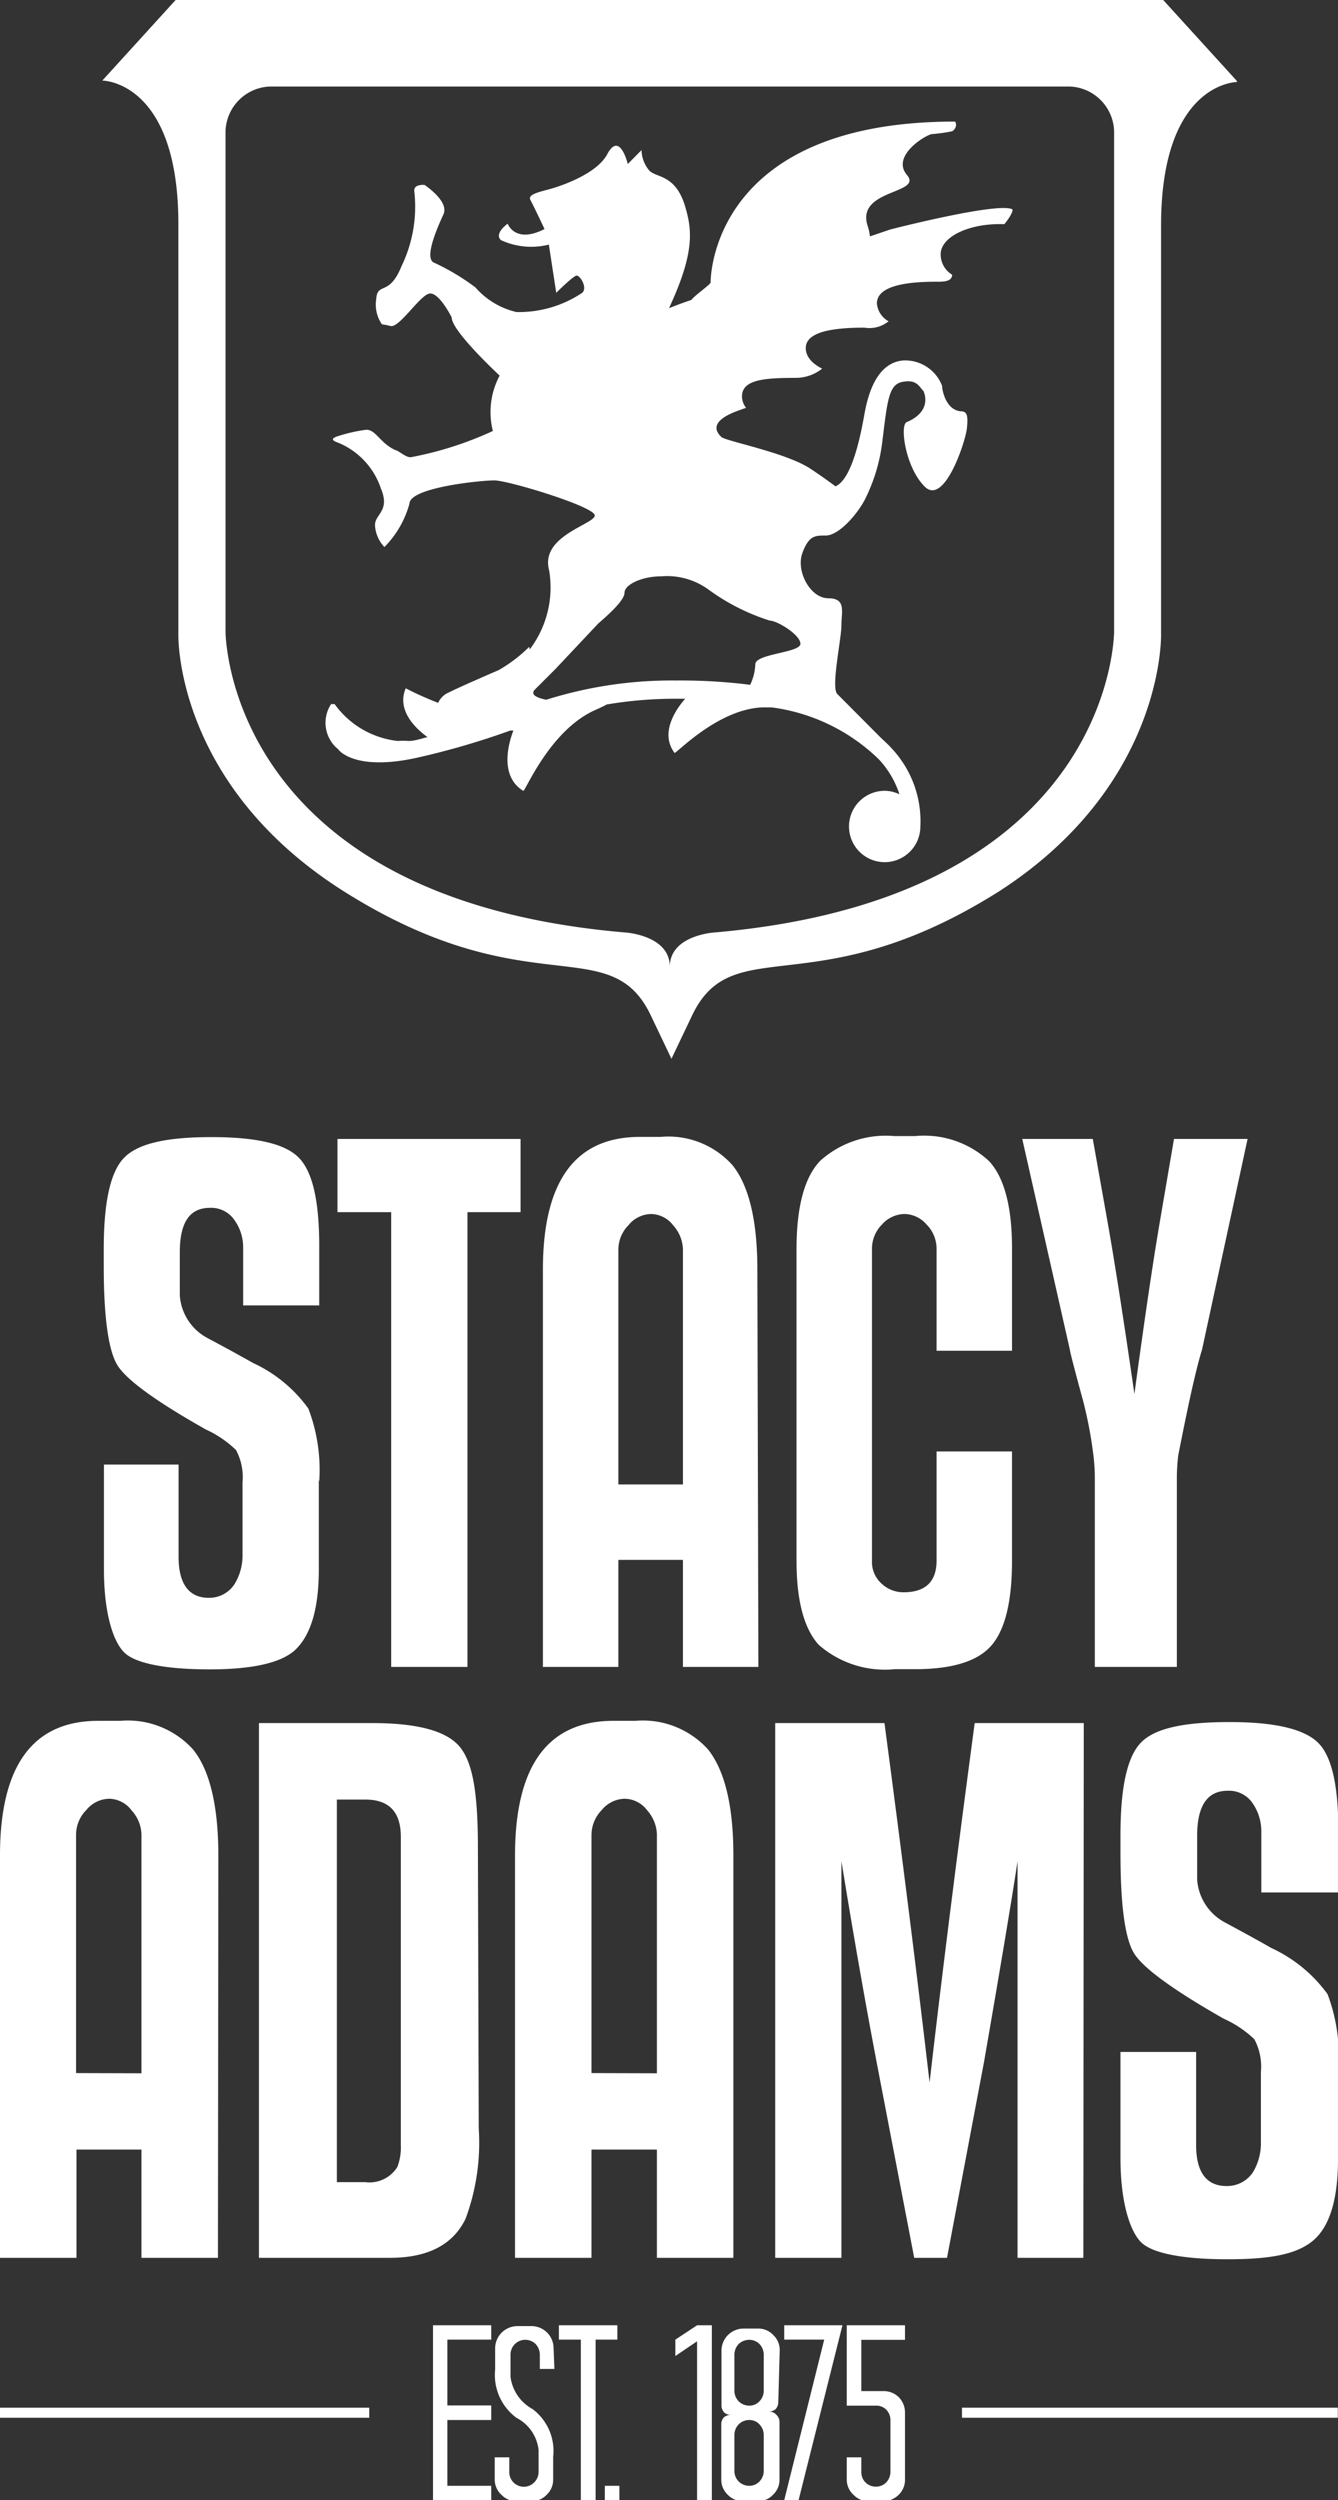
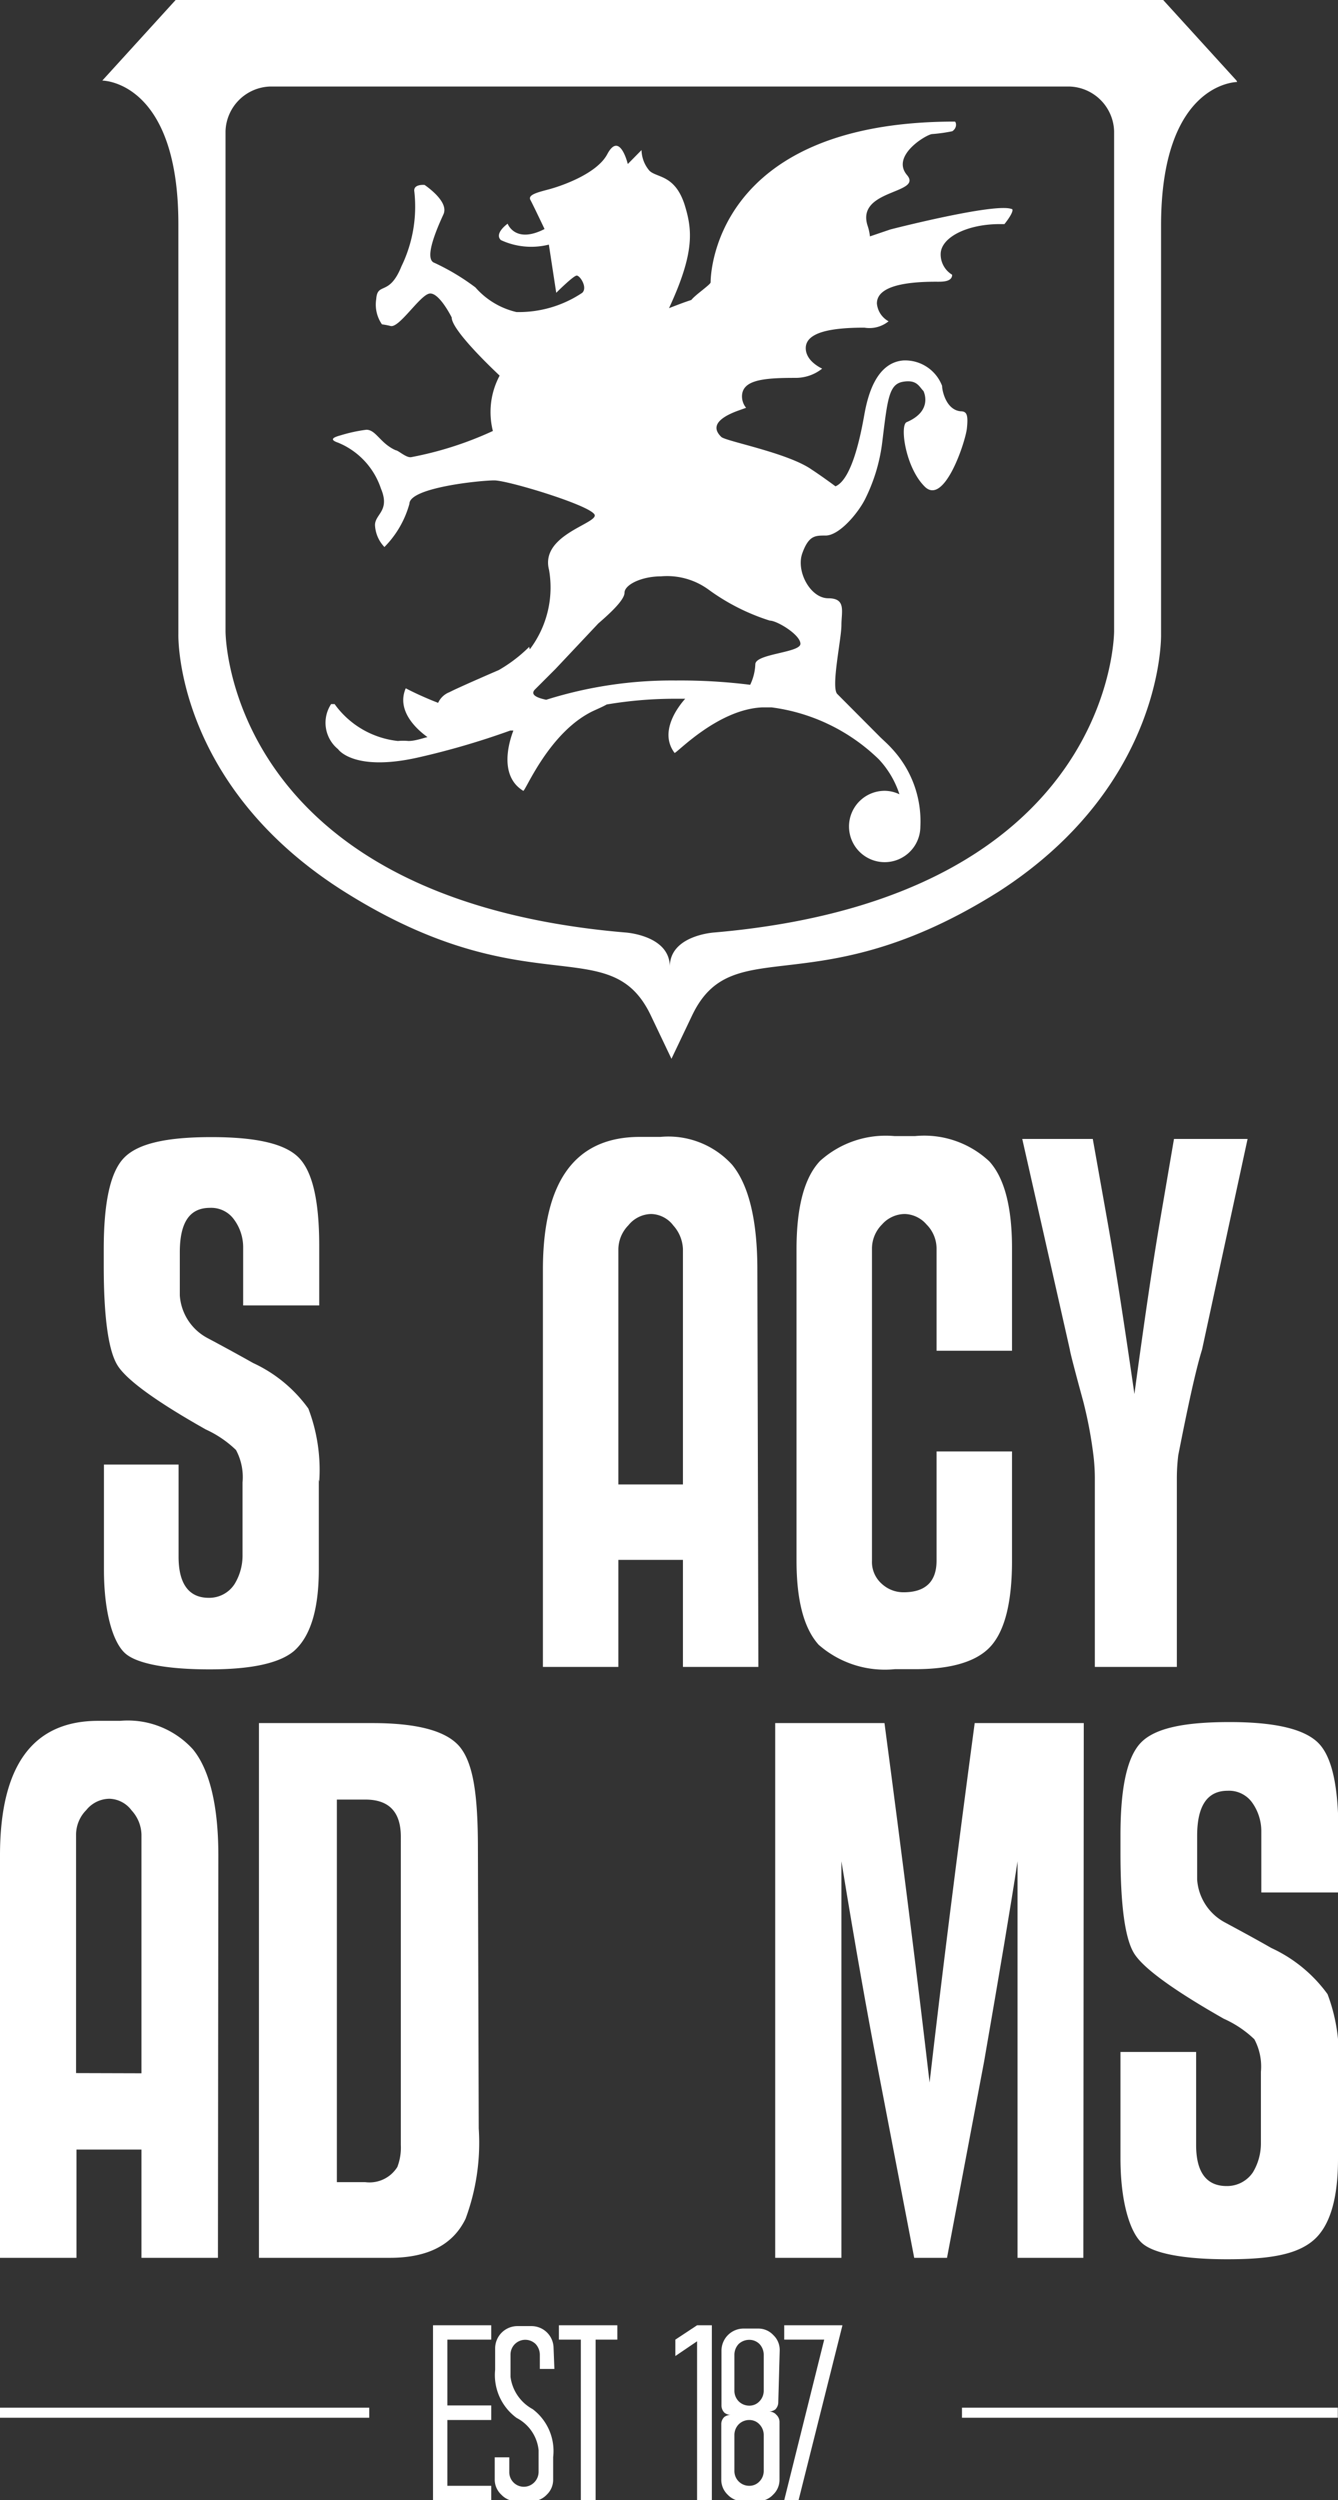
<svg xmlns="http://www.w3.org/2000/svg" id="Layer_1" data-name="Layer 1" viewBox="0 0 65.26 121.94">
  <rect x="0" y="0" width="65.26" height="121.94" fill="#333333" stroke="none" />
  <defs>
    <style>.cls-1{fill:none;}.cls-2{clip-path:url(#clip-path);}.cls-3{fill:#fff;}</style>
    <clipPath id="clip-path" transform="translate(-147.37 -11.07)">
      <rect class="cls-1" x="147.37" y="11.07" width="65.26" height="121.94" />
    </clipPath>
  </defs>
  <title>SA Logo_Vertical</title>
  <g id="Primary_White_Logo" data-name="Primary White Logo">
    <g class="cls-2">
      <g class="cls-2">
        <path class="cls-3" d="M162.92,83.23v4.38q0,2.94-1.23,4c-.72.59-2.09.88-4.1.88s-3.51-.26-4.1-.77-1.05-1.95-1.05-4.1l0-5.12h3.64V87c0,1.3.49,2,1.47,2a1.47,1.47,0,0,0,1.26-.67,2.67,2.67,0,0,0,.39-1.43V85.22c0-.72,0-1.26,0-1.61v-.24a2.8,2.8,0,0,0-.32-1.58,5.27,5.27,0,0,0-1.47-1c-2.43-1.37-3.87-2.42-4.31-3.13s-.67-2.33-.67-4.85V72c0-2.29.32-3.78,1-4.47s2.06-1,4.25-1,3.59.32,4.26,1,1,2.09,1,4.31v2.9h-3.71v-2.8a2.28,2.28,0,0,0-.43-1.37,1.37,1.37,0,0,0-1.19-.59c-1,0-1.47.72-1.47,2.17v2.1a2.55,2.55,0,0,0,1.33,2.07q1.13.6,2.25,1.23a6.85,6.85,0,0,1,2.69,2.22,8.39,8.39,0,0,1,.53,3.56" transform="translate(-147.37 -11.07)" />
-         <polygon class="cls-3" points="25.39 59.12 22.8 59.12 22.8 81.3 19.08 81.3 19.08 59.12 16.46 59.12 16.46 55.55 25.39 55.55 25.39 59.12" />
        <path class="cls-3" d="M184.36,92.37h-3.68V87.15h-3.15v5.22h-3.68V73c0-4.33,1.58-6.48,4.73-6.48h1a4.2,4.2,0,0,1,3.5,1.36c.82,1,1.23,2.73,1.23,5.12Zm-3.68-8.9V72a1.82,1.82,0,0,0-.47-1.16,1.4,1.4,0,0,0-1.07-.56,1.46,1.46,0,0,0-1.12.55,1.7,1.7,0,0,0-.49,1.17V83.47Z" transform="translate(-147.37 -11.07)" />
        <path class="cls-3" d="M196.73,87.19c0,2-.34,3.36-1,4.13s-1.91,1.16-3.71,1.16h-1a4.9,4.9,0,0,1-3.72-1.19c-.72-.8-1.08-2.16-1.08-4.1V72c0-2.06.38-3.5,1.15-4.31A4.78,4.78,0,0,1,191,66.48h1a4.64,4.64,0,0,1,3.62,1.23c.74.81,1.11,2.23,1.11,4.24v5h-3.68V72a1.67,1.67,0,0,0-.49-1.21,1.46,1.46,0,0,0-1.05-.51,1.5,1.5,0,0,0-1.12.51A1.67,1.67,0,0,0,189.9,72V87.19a1.42,1.42,0,0,0,.47,1.12,1.56,1.56,0,0,0,1.07.42c1.07,0,1.61-.52,1.61-1.54V81.86h3.68Z" transform="translate(-147.37 -11.07)" />
        <path class="cls-3" d="M208.22,66.62,206,76.89c-.31,1-.69,2.76-1.16,5.15a9.39,9.39,0,0,0-.07,1.19c0,.23,0,.59,0,1.07s0,.88,0,1.2v6.87h-4V85.5c0-.32,0-.72,0-1.2s0-.84,0-1.07a9.39,9.39,0,0,0-.07-1.19,20.88,20.88,0,0,0-.49-2.6q-.63-2.31-.66-2.55l-2.32-10.27h3.44l.73,4.1q.52,2.94,1.3,8.34.73-5.4,1.23-8.34l.7-4.1Z" transform="translate(-147.37 -11.07)" />
        <path class="cls-3" d="M158,121.19h-3.73v-5.28H151.1v5.28h-3.73V101.57q0-6.57,4.79-6.57h1.07a4.29,4.29,0,0,1,3.55,1.39c.82,1,1.24,2.77,1.24,5.18Zm-3.73-9V100.54a1.81,1.81,0,0,0-.48-1.17,1.4,1.4,0,0,0-1.08-.57,1.47,1.47,0,0,0-1.13.55,1.71,1.71,0,0,0-.5,1.19v11.64Z" transform="translate(-147.37 -11.07)" />
        <path class="cls-3" d="M170.72,114.88a10.67,10.67,0,0,1-.64,4.4c-.61,1.27-1.84,1.91-3.69,1.91H160V95.11l5.54,0c2.27,0,3.71.41,4.32,1.24s.82,2.34.82,4.89Zm-3.8-14.23c0-1.21-.58-1.81-1.73-1.81H163.8V117.5h1.39a1.6,1.6,0,0,0,1.56-.74,2.64,2.64,0,0,0,.17-1.07Z" transform="translate(-147.37 -11.07)" />
-         <path class="cls-3" d="M183.14,121.19h-3.73v-5.28h-3.19v5.28h-3.73V101.57q0-6.57,4.8-6.57h1.06a4.29,4.29,0,0,1,3.55,1.39q1.24,1.56,1.24,5.18Zm-3.73-9V100.54a1.85,1.85,0,0,0-.47-1.17,1.4,1.4,0,0,0-1.09-.57,1.48,1.48,0,0,0-1.13.55,1.75,1.75,0,0,0-.5,1.19v11.64Z" transform="translate(-147.37 -11.07)" />
        <path class="cls-3" d="M200.21,121.19H197V101.85c-.33,2.18-.88,5.43-1.63,9.76l-1.81,9.58h-1.6l-1.84-9.58c-.41-2.15-1-5.4-1.71-9.76v19.34h-3.23V95.11h5.33q1.31,9.87,2.2,17.53.88-7.67,2.2-17.53h5.32Z" transform="translate(-147.37 -11.07)" />
        <path class="cls-3" d="M212.63,111.93v4.44c0,2-.42,3.33-1.24,4s-2.12.89-4.16.89-3.56-.26-4.15-.78-1.06-2-1.06-4.15l0-5.18h3.69v4.54c0,1.32.5,2,1.49,2a1.52,1.52,0,0,0,1.28-.67,2.74,2.74,0,0,0,.39-1.45V114c0-.73,0-1.27,0-1.63v-.25a2.82,2.82,0,0,0-.32-1.59,5.23,5.23,0,0,0-1.49-1q-3.69-2.1-4.37-3.18c-.45-.72-.67-2.36-.67-4.91v-.86c0-2.31.32-3.82,1-4.52s2.09-1,4.32-1,3.63.34,4.31,1,1,2.11,1,4.36v2.95h-3.76V100.4a2.41,2.41,0,0,0-.43-1.39,1.39,1.39,0,0,0-1.21-.6c-1,0-1.49.74-1.49,2.2v2.13a2.57,2.57,0,0,0,1.35,2.09c.76.41,1.52.82,2.27,1.25a7,7,0,0,1,2.74,2.25,8.54,8.54,0,0,1,.53,3.6" transform="translate(-147.37 -11.07)" />
        <path class="cls-3" d="M207.68,15l-3.64-4H156l-3.64,4s3.71,0,3.71,7V42s-.22,7.29,8.05,12.53c9,5.69,13,1.86,15,6.08l1,2.1,1-2.1c2-4.22,6-.39,15-6.08C204.2,49.3,204,42,204,42V22.07c0-7,3.71-7,3.71-7m-6,26.78s.06,13-19.5,14.7c0,0-2.17.13-2.17,1.67,0-1.54-2.17-1.67-2.17-1.67-19.56-1.66-19.5-14.7-19.5-14.7V17.47a2.25,2.25,0,0,1,2.17-2.18h39a2.25,2.25,0,0,1,2.17,2.18Z" transform="translate(-147.37 -11.07)" />
        <path class="cls-3" d="M173.21,42.74a5,5,0,0,0,.94-3.87c-.44-1.67,2.23-2.23,2.23-2.66s-4.22-1.71-4.9-1.71-4.14.35-4.14,1.14a4.82,4.82,0,0,1-1.22,2.11,1.66,1.66,0,0,1-.46-1.07c0-.54.75-.69.29-1.78a3.67,3.67,0,0,0-2.09-2.24c-.44-.15-.24-.26.13-.36a7.57,7.57,0,0,1,1.25-.27c.47,0,.68.67,1.43,1,.12,0,.49.36.74.34a17,17,0,0,0,4-1.28,3.77,3.77,0,0,1,.33-2.7c-.5-.47-2.34-2.24-2.34-2.84,0,0-.62-1.25-1.09-1.16s-1.47,1.69-1.89,1.58a3.43,3.43,0,0,0-.42-.08,1.69,1.69,0,0,1-.28-1.23c.06-.86.63-.11,1.23-1.6a6.67,6.67,0,0,0,.63-3.64c-.07-.39.5-.33.5-.33.37.26,1.16.9.92,1.43s-1,2.18-.44,2.37a11,11,0,0,1,2,1.2,3.8,3.8,0,0,0,2,1.2,5.56,5.56,0,0,0,3.21-.94c.27-.26-.11-.84-.27-.84s-1,.84-1,.84L174.14,23a3.52,3.52,0,0,1-2.34-.22c-.34-.33.33-.8.33-.8s.36,1,1.8.26c0,0-.55-1.16-.69-1.42s.4-.38.92-.52,2.31-.73,2.83-1.71c.61-1.15,1,.48,1,.48l.67-.68a1.6,1.6,0,0,0,.38,1c.35.36,1.24.18,1.72,1.66.37,1.2.52,2.3-.76,5.05.36-.14.72-.28,1.09-.4.19-.25.94-.75.94-.86S182,17,193.94,17c.05,0,.15.28-.12.47a7.61,7.61,0,0,1-1,.14c-.32.05-2,1.07-1.21,2s-2.55.68-1.91,2.51a2.4,2.4,0,0,1,.1.48l1-.34s5.06-1.3,5.9-1c.14,0,0,.32-.34.74h-.23c-1.59,0-2.88.65-2.88,1.47a1.16,1.16,0,0,0,.56,1c0,.37-.53.34-.8.34-1.59,0-2.87.25-2.87,1.06a1.1,1.1,0,0,0,.57.87,1.48,1.48,0,0,1-1.18.31c-1.58,0-2.86.21-2.86,1,0,.4.3.75.8,1h0a2.08,2.08,0,0,1-1.33.45c-1.58,0-2.58.11-2.58.91a.89.89,0,0,0,.2.55l-.42.15c-1.45.54-1,1.06-.79,1.27s3.27.78,4.42,1.6c.28.18.83.57,1.15.81.84-.36,1.26-2.68,1.41-3.51s.54-2.52,1.9-2.63a1.93,1.93,0,0,1,1.89,1.24c0,.24.2,1.18.91,1.24.29,0,.37.17.3.83s-1.1,3.78-2.05,2.85-1.23-3-.89-3.15c1.32-.56.82-1.52.82-1.52-.21-.21-.32-.57-1-.45s-.75.83-1,2.87a8.5,8.5,0,0,1-.8,2.76c-.32.7-1.3,1.9-2,1.87-.48,0-.8,0-1.11.87s.39,2.19,1.27,2.19.64.64.64,1.31-.51,3-.21,3.35l2.12,2.13h0c.19.18.38.35.55.54a5.2,5.2,0,0,1,1.39,3.81,1.74,1.74,0,1,1-1.73-1.75,1.69,1.69,0,0,1,.71.17,4.55,4.55,0,0,0-1-1.7A9.21,9.21,0,0,0,185,45.57l-.44,0c-2.21.09-4.24,2.3-4.29,2.22-.75-1,.12-2.19.52-2.64l-.43,0a19.86,19.86,0,0,0-3.4.28c-.1.06-.29.15-.58.28-2.22,1-3.4,4-3.49,3.93-1.19-.73-.7-2.37-.48-2.94l-.15,0a38,38,0,0,1-4.52,1.32c-3.14.7-3.88-.41-3.88-.41a1.66,1.66,0,0,1-.34-2.2h.17a4.37,4.37,0,0,0,3.09,1.8,2.69,2.69,0,0,1,.51,0c.32,0,.64-.12.93-.19-.53-.38-1.53-1.29-1.06-2.38,0,0,.67.36,1.58.71a1,1,0,0,1,.55-.52c.46-.24,2.41-1.08,2.41-1.08a7.18,7.18,0,0,0,1.48-1.13m1.28,1.08-1,1c-.25.26.12.41.55.5a20.36,20.36,0,0,1,6.32-.94,27.31,27.31,0,0,1,3.63.21h0a2.54,2.54,0,0,0,.25-1c0-.52,2.2-.56,2.2-1s-1.14-1.13-1.49-1.13a10.31,10.31,0,0,1-3-1.52,3.43,3.43,0,0,0-2.31-.64c-.95,0-1.78.41-1.78.8s-.88,1.15-1.28,1.5Z" transform="translate(-147.37 -11.07)" />
        <rect class="cls-3" y="117.43" width="18.01" height="0.49" />
        <rect class="cls-3" x="46.92" y="117.43" width="18.33" height="0.49" />
        <polygon class="cls-3" points="34 113.41 34.72 113.41 34.72 121.94 34 121.94 34 114.19 32.94 114.91 32.94 114.11 34 113.41" />
        <path class="cls-3" d="M185.33,128.22a.5.5,0,0,1-.15.37l0,0,0,0a.57.57,0,0,1-.31.1.48.48,0,0,1,.31.1l.06.06a.48.48,0,0,1,.15.36V132a1,1,0,0,1-.31.74,1,1,0,0,1-.75.32h-.72a1,1,0,0,1-.75-.32,1,1,0,0,1-.31-.74v-2.69a.48.48,0,0,1,.15-.36l0,0,0,0a.57.57,0,0,1,.32-.1.5.5,0,0,1-.31-.1s0,0,0,0l0,0a.5.5,0,0,1-.15-.37v-2.67a1.08,1.08,0,0,1,1.06-1.07h.72a1,1,0,0,1,.75.32,1,1,0,0,1,.31.75Zm-1.93-2.83a.77.77,0,0,0-.21.52v1.78a.74.74,0,0,0,.21.5.73.73,0,0,0,.51.21.67.67,0,0,0,.5-.21.74.74,0,0,0,.21-.5v-1.78a.77.77,0,0,0-.21-.52.7.7,0,0,0-.5-.2.76.76,0,0,0-.51.2m-.21,6.2a.72.72,0,0,0,.72.72.67.67,0,0,0,.5-.21.73.73,0,0,0,.21-.51v-1.77a.75.75,0,0,0-.21-.51.67.67,0,0,0-.5-.21.73.73,0,0,0-.51.21.75.75,0,0,0-.21.51Z" transform="translate(-147.37 -11.07)" />
        <polygon class="cls-3" points="38.25 113.41 41.09 113.41 38.95 121.94 38.25 121.94 40.2 114.11 38.25 114.11 38.25 113.41" />
-         <path class="cls-3" d="M189.38,125.19v2.5h1.07a1.06,1.06,0,0,1,.76.3,1.07,1.07,0,0,1,.3.73V132a1,1,0,0,1-.3.74,1.07,1.07,0,0,1-.76.32h-.72a1,1,0,0,1-.74-.32,1,1,0,0,1-.32-.74v-1.08h.71v.71a.7.7,0,0,0,.72.72.69.69,0,0,0,.5-.21.76.76,0,0,0,.2-.51V129.1a.72.72,0,0,0-.2-.5.68.68,0,0,0-.5-.2h-1.43v-3.92h2.84v.71Z" transform="translate(-147.37 -11.07)" />
        <polygon class="cls-3" points="23.96 114.11 21.82 114.11 21.82 117.32 23.96 117.32 23.96 118.03 21.82 118.03 21.82 121.24 23.96 121.24 23.96 121.94 21.12 121.94 21.12 113.41 23.96 113.41 23.96 114.11" />
        <path class="cls-3" d="M174.41,126.61h-.71v-.7a.77.77,0,0,0-.21-.52.72.72,0,0,0-1.22.52l0,.7V127a2.1,2.1,0,0,0,1.08,1.57,2.56,2.56,0,0,1,1,2.34V132a1,1,0,0,1-.31.74,1,1,0,0,1-.76.32h-.7a1,1,0,0,1-.76-.32,1,1,0,0,1-.32-.74v-1.08h.71v.71a.71.71,0,0,0,1.22.51.73.73,0,0,0,.21-.51v-.71l0-.35a2,2,0,0,0-1.07-1.57,2.59,2.59,0,0,1-1.05-2.35v-1.06a1.09,1.09,0,0,1,1.08-1.07h.7a1.08,1.08,0,0,1,1.07,1.07Z" transform="translate(-147.37 -11.07)" />
        <polygon class="cls-3" points="30.11 114.11 29.05 114.11 29.05 121.94 28.33 121.94 28.33 114.11 27.26 114.11 27.26 113.41 30.11 113.41 30.11 114.11" />
-         <rect class="cls-3" x="29.5" y="121.24" width="0.71" height="0.71" />
      </g>
    </g>
  </g>
</svg>